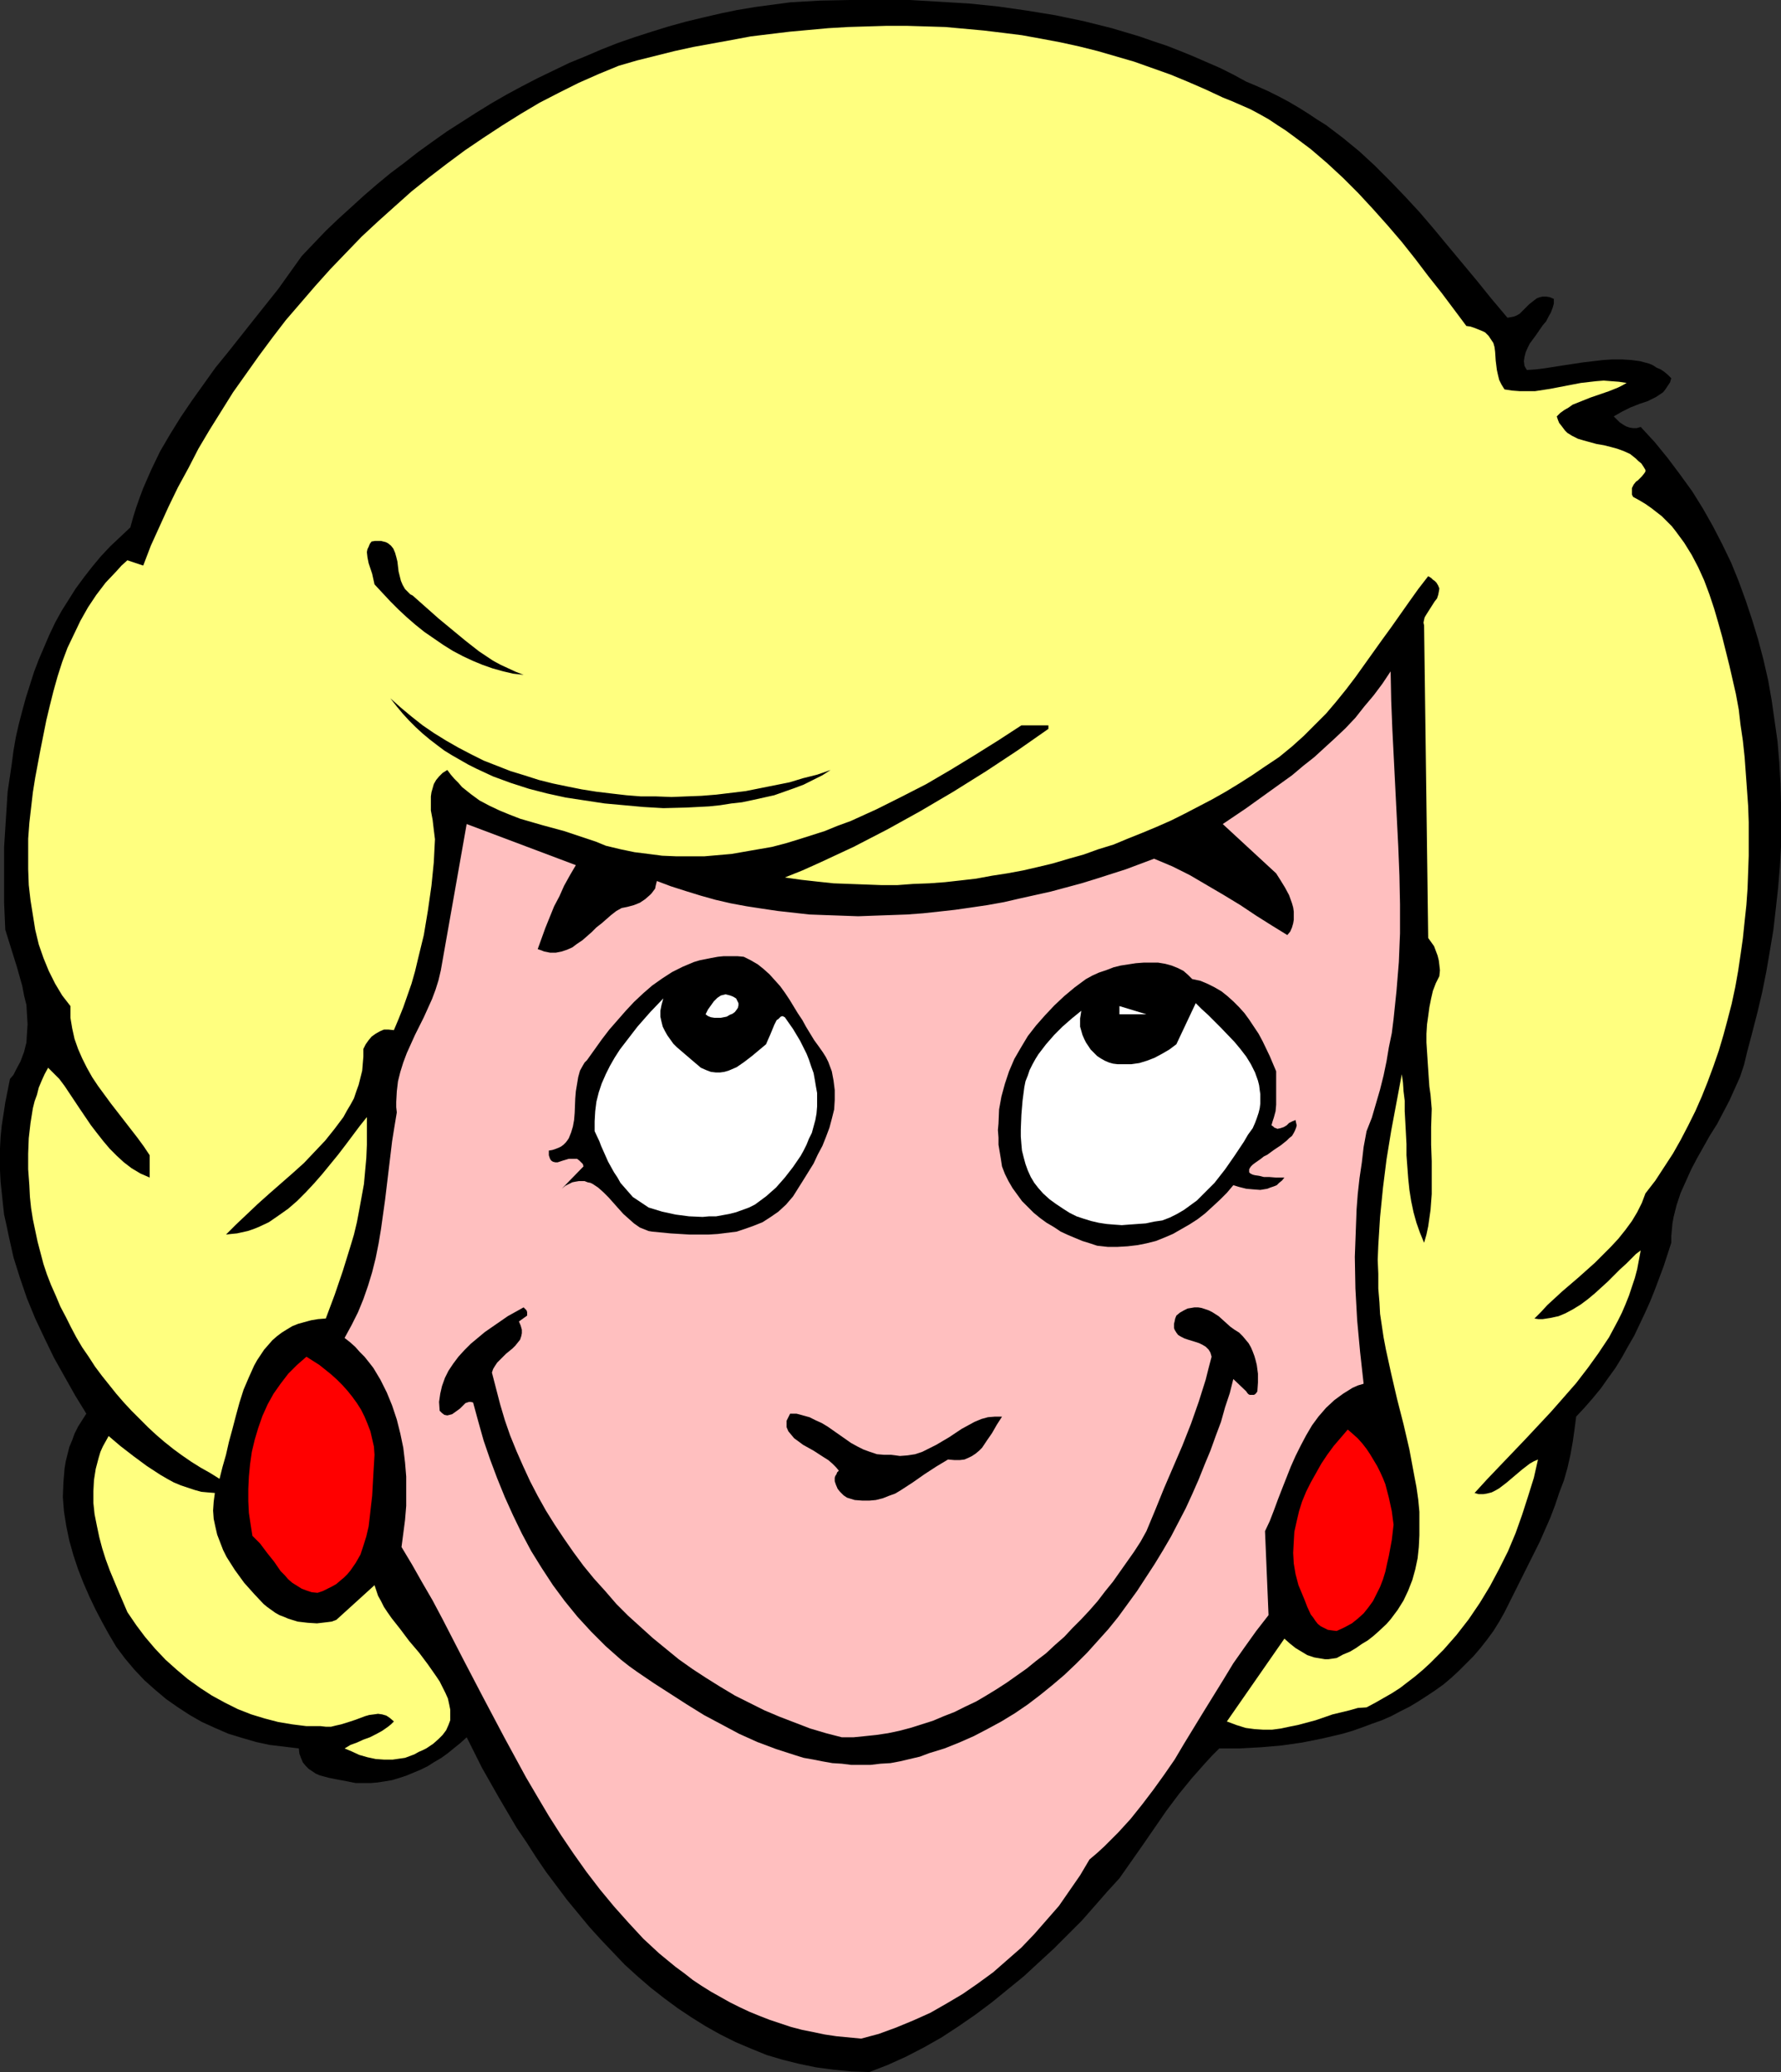
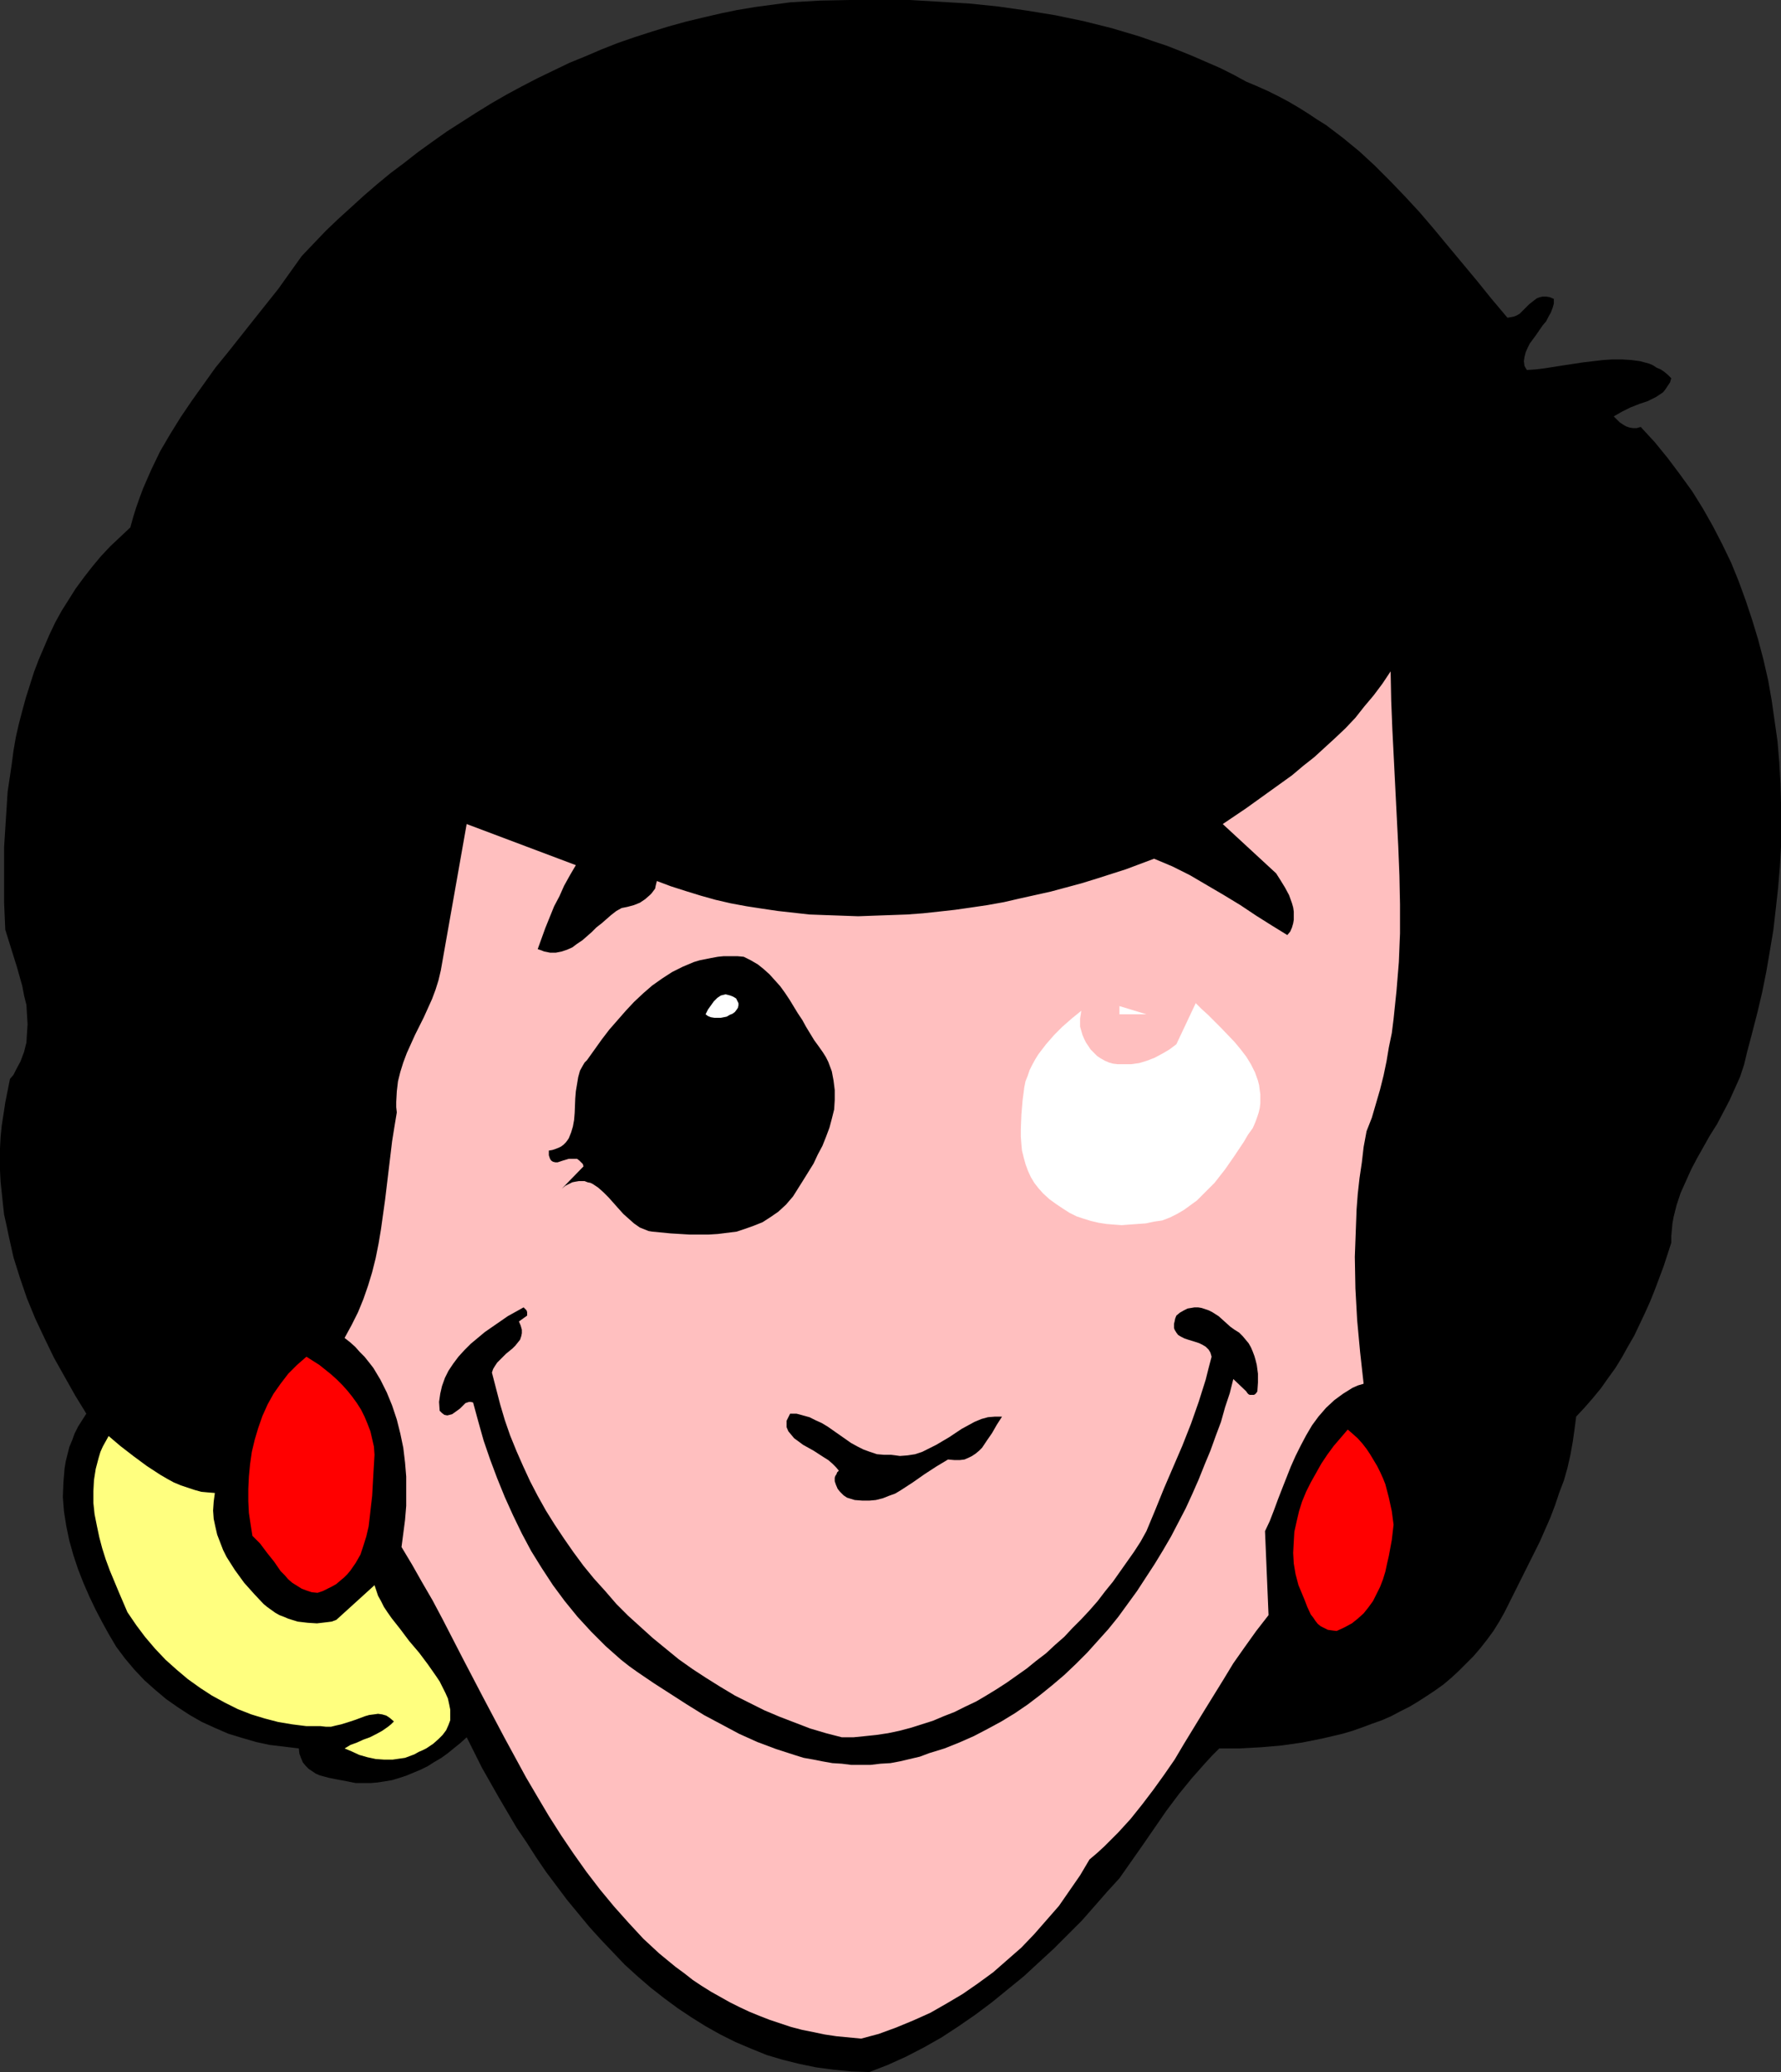
<svg xmlns="http://www.w3.org/2000/svg" xmlns:ns1="http://sodipodi.sourceforge.net/DTD/sodipodi-0.dtd" xmlns:ns2="http://www.inkscape.org/namespaces/inkscape" version="1.0" width="129.724mm" height="150.848mm" id="svg17" ns1:docname="Blondy 12.wmf">
  <rect width="100%" height="100%" fill="#333333" stroke="none" />
  <ns1:namedview id="namedview17" pagecolor="#ffffff" bordercolor="#000000" borderopacity="0.25" ns2:showpageshadow="2" ns2:pageopacity="0.0" ns2:pagecheckerboard="0" ns2:deskcolor="#d1d1d1" ns2:document-units="mm" />
  <defs id="defs1">
    <pattern id="WMFhbasepattern" patternUnits="userSpaceOnUse" width="6" height="6" x="0" y="0" />
  </defs>
  <path style="fill:#000000;fill-opacity:1;fill-rule:evenodd;stroke:none" d="m 343.076,22.463 3.07,1.293 2.909,1.293 2.909,1.454 2.747,1.454 2.747,1.616 2.586,1.616 2.424,1.616 2.586,1.616 4.686,3.555 4.525,3.717 4.202,3.878 4.202,4.202 4.04,4.202 4.04,4.363 3.878,4.525 3.878,4.686 4.04,4.848 4.04,4.848 4.04,5.01 4.363,5.171 0.97,-0.162 0.808,-0.162 0.808,-0.323 0.808,-0.485 1.293,-1.293 1.293,-1.293 1.454,-1.131 0.646,-0.485 0.808,-0.323 0.808,-0.162 h 0.97 l 0.97,0.162 1.131,0.485 v 1.293 l -0.323,1.131 -0.485,1.293 -0.646,1.131 -0.646,1.293 -0.97,1.131 -1.778,2.586 -1.778,2.424 -0.646,1.293 -0.485,1.131 -0.323,1.293 -0.162,1.131 0.162,1.293 0.646,1.131 2.424,-0.162 2.586,-0.323 5.171,-0.808 5.333,-0.808 2.747,-0.323 2.747,-0.323 2.586,-0.162 h 2.586 l 2.586,0.162 2.424,0.323 2.424,0.646 1.131,0.485 0.97,0.646 1.131,0.485 0.97,0.646 0.97,0.808 0.97,0.97 -0.323,1.131 -0.646,0.97 -0.646,0.97 -0.646,0.808 -0.97,0.646 -0.97,0.646 -2.262,1.131 -2.424,0.808 -2.424,0.97 -2.262,1.131 -1.131,0.646 -1.131,0.646 0.808,0.808 0.808,0.808 0.97,0.646 0.808,0.485 0.97,0.323 0.97,0.162 h 0.97 l 1.131,-0.323 3.878,4.202 3.555,4.363 3.394,4.525 3.394,4.686 2.909,4.686 2.747,4.848 2.586,5.01 2.424,5.01 2.101,5.171 1.939,5.333 1.778,5.333 1.616,5.333 1.454,5.495 1.293,5.656 0.97,5.495 0.808,5.656 0.808,5.656 0.485,5.818 0.323,5.656 0.162,5.818 v 5.818 5.818 l -0.323,5.656 -0.485,5.818 -0.646,5.818 -0.646,5.656 -0.97,5.818 -0.97,5.656 -1.131,5.656 -1.293,5.495 -1.454,5.656 -1.454,5.495 -0.808,3.394 -1.131,3.394 -1.454,3.232 -1.454,3.232 -3.394,6.464 -1.939,3.07 -3.555,6.303 -1.616,3.07 -1.454,3.232 -1.454,3.232 -1.131,3.394 -0.808,3.232 -0.323,1.778 -0.162,1.778 -0.162,1.778 v 1.778 l -2.101,6.464 -2.424,6.464 -1.293,3.232 -1.454,3.232 -1.454,3.07 -1.454,3.07 -1.778,3.07 -1.616,2.909 -1.778,2.909 -2.101,2.909 -1.939,2.747 -2.262,2.747 -2.262,2.586 -2.262,2.424 -0.485,3.717 -0.485,3.394 -0.646,3.555 -0.808,3.555 -0.97,3.394 -1.293,3.394 -1.131,3.394 -1.293,3.394 -2.909,6.626 -3.232,6.464 -3.232,6.464 -3.232,6.464 -1.454,2.586 -1.616,2.586 -1.778,2.424 -1.778,2.262 -1.939,2.262 -1.939,1.939 -2.101,2.101 -2.101,1.939 -2.101,1.778 -2.262,1.616 -2.424,1.616 -2.262,1.454 -2.424,1.454 -2.586,1.293 -2.424,1.293 -2.586,1.131 -2.747,0.97 -2.586,0.97 -2.747,0.97 -2.747,0.808 -5.494,1.293 -5.656,1.131 -5.656,0.808 -5.656,0.485 -5.818,0.323 h -5.656 l -1.939,1.939 -1.939,2.101 -3.717,4.202 -3.555,4.363 -3.394,4.525 -6.464,9.373 -6.464,9.211 -3.394,3.717 -3.394,3.878 -3.555,4.04 -3.878,3.878 -3.878,3.878 -4.04,3.717 -4.202,3.878 -4.363,3.555 -4.363,3.555 -4.525,3.394 -4.686,3.232 -4.686,3.07 -4.848,2.747 -5.01,2.586 -5.01,2.262 -5.01,1.939 -5.01,-0.162 -4.848,-0.485 -4.848,-0.646 -4.686,-0.97 -4.525,-1.131 -4.363,-1.293 -4.363,-1.778 -4.202,-1.778 -4.202,-2.101 -4.04,-2.262 -3.878,-2.424 -3.878,-2.586 -3.717,-2.747 -3.717,-2.909 -3.555,-3.07 -3.555,-3.232 -3.232,-3.394 -3.232,-3.394 -3.232,-3.555 -3.07,-3.717 -3.07,-3.717 -2.909,-3.878 -2.909,-3.878 -2.747,-4.04 -2.586,-4.04 -2.747,-4.04 -4.848,-8.242 -4.686,-8.242 -4.202,-8.403 -1.778,1.616 -1.616,1.293 -1.778,1.454 -1.778,1.293 -1.939,1.131 -1.778,1.131 -1.939,0.97 -1.939,0.808 -1.939,0.808 -1.939,0.646 -2.101,0.646 -1.939,0.323 -2.101,0.323 -1.939,0.162 h -2.101 -1.939 l -2.424,-0.485 -2.586,-0.485 -2.424,-0.485 -2.424,-0.646 -1.131,-0.485 -0.97,-0.646 -0.97,-0.646 -0.808,-0.808 -0.808,-0.97 -0.485,-1.131 -0.485,-1.293 -0.162,-1.454 -4.04,-0.485 -4.04,-0.485 -3.717,-0.808 -3.878,-1.131 -3.717,-1.131 -3.717,-1.616 -3.555,-1.616 -3.394,-1.939 -3.232,-2.101 -3.232,-2.262 -3.07,-2.586 -2.909,-2.586 -2.747,-2.909 -2.586,-3.07 -2.424,-3.232 -2.101,-3.555 -1.778,-3.232 -1.778,-3.394 -1.778,-3.717 -1.616,-3.717 -1.454,-3.717 -1.293,-3.878 -1.131,-4.04 -0.808,-3.878 -0.646,-4.04 -0.323,-4.04 0.162,-4.04 0.162,-1.939 0.162,-1.939 0.323,-1.939 0.485,-1.939 0.485,-1.939 0.808,-1.939 0.646,-1.778 0.97,-1.939 1.131,-1.778 1.131,-1.778 -3.07,-5.01 -2.909,-5.171 -2.909,-5.171 -2.586,-5.333 -2.586,-5.495 -2.262,-5.495 -1.939,-5.656 -1.778,-5.656 L 2.424,340.174 1.778,337.104 1.131,334.195 0.808,331.286 0.485,328.216 0.162,325.145 0,322.075 v -3.07 -3.07 l 0.162,-3.07 0.323,-3.232 0.485,-3.07 0.485,-3.232 0.646,-3.232 0.646,-3.232 0.97,-1.131 0.646,-1.293 1.293,-2.424 0.97,-2.586 0.646,-2.586 0.162,-2.586 0.162,-2.424 -0.162,-2.586 -0.162,-2.747 -0.646,-2.586 -0.485,-2.586 -1.454,-5.171 -1.616,-5.171 -1.616,-5.171 -0.323,-7.434 v -7.595 -7.757 l 0.485,-7.595 0.485,-7.595 1.131,-7.595 0.485,-3.717 0.646,-3.717 0.808,-3.555 0.97,-3.717 0.97,-3.555 1.131,-3.555 1.131,-3.555 1.293,-3.394 1.454,-3.394 1.454,-3.394 1.616,-3.394 1.778,-3.232 1.939,-3.07 1.939,-3.07 2.262,-3.07 2.262,-2.909 2.424,-2.909 2.586,-2.747 2.747,-2.586 2.747,-2.586 0.808,-2.909 0.808,-2.586 0.97,-2.747 0.97,-2.586 2.262,-5.171 2.424,-5.01 2.747,-4.686 2.909,-4.686 3.07,-4.525 3.232,-4.525 3.232,-4.525 3.555,-4.363 6.787,-8.565 6.949,-8.727 3.232,-4.525 3.232,-4.525 3.232,-3.394 3.394,-3.555 3.394,-3.232 3.555,-3.232 3.555,-3.232 3.555,-3.07 3.717,-3.07 3.878,-2.909 3.717,-2.909 4.04,-2.909 3.878,-2.747 4.04,-2.586 4.04,-2.586 4.202,-2.586 4.202,-2.424 4.202,-2.262 4.363,-2.262 4.363,-2.101 4.363,-2.101 4.363,-1.778 4.525,-1.939 4.525,-1.778 4.686,-1.616 4.525,-1.454 4.686,-1.454 4.686,-1.293 4.686,-1.131 4.848,-1.131 4.686,-0.97 4.848,-0.808 4.848,-0.646 4.848,-0.646 8.242,-0.485 L 233.997,0 h 8.242 8.242 l 8.242,0.485 8.08,0.485 7.918,0.808 7.918,1.131 7.918,1.293 7.757,1.616 7.757,1.939 7.595,2.262 3.717,1.293 3.878,1.293 3.717,1.454 3.555,1.454 3.717,1.616 3.717,1.616 3.555,1.778 z" id="path1" />
-   <path style="fill:#ffff7f;fill-opacity:1;fill-rule:evenodd;stroke:none" d="m 403.676,89.69 1.131,0.162 0.97,0.323 0.808,0.323 0.808,0.323 0.808,0.323 0.646,0.323 0.97,0.97 0.646,0.97 0.646,0.97 0.323,1.131 0.162,1.293 0.162,2.424 0.323,2.586 0.323,1.454 0.323,1.293 0.646,1.293 0.808,1.293 2.101,0.323 2.101,0.162 h 2.101 2.101 l 4.202,-0.646 8.403,-1.616 4.202,-0.485 2.101,-0.162 2.101,0.162 2.101,0.162 2.101,0.323 -1.131,0.646 -1.293,0.646 -2.424,0.97 -5.171,1.778 -2.424,0.97 -2.424,0.97 -1.131,0.808 -1.131,0.646 -1.131,0.808 -0.97,0.97 0.323,0.97 0.323,0.808 0.646,0.808 0.485,0.646 0.485,0.646 0.646,0.646 1.293,0.808 1.616,0.808 1.616,0.485 1.778,0.485 1.778,0.485 1.939,0.323 1.939,0.485 1.778,0.485 1.778,0.646 1.778,0.808 1.616,1.293 0.646,0.646 0.808,0.646 0.646,0.97 0.485,0.808 v 0.485 l -0.323,0.485 -0.646,0.808 -0.808,0.808 -0.323,0.323 -0.485,0.323 -0.646,0.808 -0.485,0.97 v 0.485 0.646 0.646 l 0.323,0.646 1.778,0.97 1.616,0.97 1.616,1.131 1.454,1.131 1.454,1.131 1.454,1.454 1.293,1.293 1.131,1.454 2.262,3.07 2.101,3.394 1.778,3.394 1.616,3.555 1.454,3.878 1.293,3.878 1.131,3.878 1.131,4.04 1.939,7.757 1.778,7.757 0.808,4.363 0.485,4.202 0.646,4.363 0.485,4.525 0.646,8.888 0.323,4.525 0.162,4.525 v 4.525 4.686 l -0.162,4.525 -0.162,4.525 -0.323,4.525 -0.485,4.525 -0.485,4.686 -0.646,4.525 -0.646,4.363 -0.808,4.525 -0.97,4.525 -1.131,4.363 -1.131,4.202 -1.293,4.363 -1.454,4.202 -1.616,4.363 -1.616,4.04 -1.778,4.04 -1.939,3.878 -2.101,4.04 -2.101,3.717 -2.424,3.717 -2.424,3.717 -2.747,3.555 -0.97,2.586 -1.293,2.586 -1.454,2.424 -1.778,2.424 -1.939,2.424 -2.101,2.262 -2.101,2.101 -2.262,2.262 -4.525,4.04 -4.525,3.878 -2.101,1.939 -1.939,1.778 -1.778,1.939 -1.778,1.778 1.131,0.162 h 1.131 l 2.101,-0.323 2.262,-0.485 1.939,-0.808 2.101,-1.131 2.101,-1.293 1.939,-1.454 1.939,-1.616 3.555,-3.232 1.778,-1.778 1.616,-1.616 1.616,-1.454 1.454,-1.454 1.293,-1.293 1.293,-0.97 -0.485,2.586 -0.485,2.586 -0.646,2.424 -0.808,2.424 -0.808,2.424 -0.97,2.424 -0.97,2.262 -1.131,2.262 -2.424,4.525 -2.909,4.363 -2.909,4.04 -3.232,4.202 -3.394,3.878 -3.555,4.04 -7.11,7.595 -3.555,3.717 -3.555,3.717 -3.394,3.555 -3.394,3.717 1.131,0.323 h 1.293 l 0.97,-0.162 1.293,-0.323 0.97,-0.485 1.131,-0.646 2.101,-1.616 4.202,-3.555 2.101,-1.616 1.131,-0.646 1.131,-0.485 -1.131,5.01 -1.616,5.171 -1.616,5.01 -1.778,5.01 -2.101,5.01 -2.424,4.848 -2.586,4.848 -2.747,4.525 -3.07,4.525 -3.394,4.363 -3.555,4.04 -1.778,1.778 -1.939,1.939 -1.939,1.778 -2.101,1.778 -2.101,1.616 -2.101,1.616 -2.262,1.454 -2.262,1.293 -2.262,1.293 -2.424,1.293 -2.424,0.162 -2.262,0.646 -4.686,1.131 -4.686,1.616 -4.848,1.293 -2.424,0.485 -2.262,0.485 -2.424,0.323 h -2.424 l -2.424,-0.162 -2.424,-0.323 -2.586,-0.808 -2.586,-0.97 15.837,-22.786 1.454,1.293 1.616,1.293 1.616,0.97 1.616,0.97 1.939,0.646 1.939,0.323 0.97,0.162 h 0.97 l 1.131,-0.162 1.131,-0.162 1.778,-0.97 1.939,-0.808 1.616,-0.97 1.616,-1.131 1.616,-0.97 1.454,-1.131 1.293,-1.131 2.424,-2.262 1.131,-1.293 1.939,-2.586 1.616,-2.586 1.293,-2.747 1.131,-2.909 0.808,-2.909 0.646,-3.07 0.323,-3.07 0.162,-3.232 v -3.232 -3.232 l -0.323,-3.394 -0.485,-3.394 -0.646,-3.394 -1.293,-6.949 -1.616,-6.949 -1.778,-6.949 -1.616,-6.949 -1.454,-6.626 -0.646,-3.394 -0.485,-3.232 -0.485,-3.232 -0.162,-3.07 -0.323,-3.878 v -4.04 l -0.162,-3.878 0.162,-4.04 0.485,-7.757 0.808,-8.08 0.97,-7.757 1.293,-7.919 1.454,-7.757 1.454,-7.757 0.323,2.262 0.162,2.424 0.323,2.586 v 2.909 l 0.162,2.909 0.323,6.141 v 3.07 l 0.485,6.464 0.323,3.07 0.485,3.07 0.646,3.07 0.808,2.909 0.97,2.747 1.131,2.747 0.646,-2.262 0.485,-2.262 0.323,-2.262 0.323,-2.262 0.323,-4.363 v -4.525 -4.525 l -0.162,-4.525 v -4.848 l 0.162,-5.01 -0.162,-1.939 -0.162,-1.939 -0.323,-2.262 -0.162,-2.262 -0.323,-4.848 -0.323,-5.01 v -2.424 l 0.162,-2.586 0.323,-2.262 0.323,-2.424 0.485,-2.424 0.485,-2.101 0.808,-2.101 0.97,-1.939 0.162,-1.616 -0.162,-1.454 -0.162,-1.293 -0.323,-1.293 -0.485,-1.293 -0.485,-1.293 -0.808,-1.131 -0.808,-1.131 -1.131,-85.973 -0.162,-0.808 0.162,-0.808 0.162,-0.646 0.485,-0.808 2.262,-3.555 0.646,-0.808 0.323,-0.97 0.162,-0.808 0.162,-0.97 -0.323,-0.808 -0.485,-0.808 -0.485,-0.485 -0.485,-0.323 -0.485,-0.485 -0.808,-0.485 -2.747,3.555 -2.424,3.394 -5.01,7.111 -2.586,3.555 -2.424,3.394 -4.848,6.787 -2.586,3.394 -2.747,3.394 -2.747,3.232 -3.07,3.07 -3.07,3.07 -3.232,2.909 -3.555,2.909 -3.878,2.586 -3.555,2.424 -3.555,2.262 -3.717,2.262 -3.717,2.101 -3.717,1.939 -3.717,1.939 -3.878,1.939 -4.04,1.778 -3.878,1.616 -4.04,1.616 -3.878,1.616 -4.202,1.293 -4.04,1.454 -4.04,1.131 -4.363,1.293 -4.04,0.97 -4.202,0.97 -4.363,0.808 -4.202,0.646 -4.363,0.808 -4.202,0.485 -4.363,0.485 -4.363,0.323 -4.363,0.162 -4.363,0.323 h -4.525 l -4.363,-0.162 -4.363,-0.162 -4.363,-0.162 -4.525,-0.485 -4.363,-0.485 -4.525,-0.646 4.848,-1.939 4.686,-2.101 9.373,-4.363 9.373,-4.848 9.05,-5.01 9.05,-5.333 9.05,-5.656 8.565,-5.656 8.565,-5.979 v -0.97 h -7.434 l -6.464,4.202 -6.464,4.04 -6.626,4.04 -6.626,3.878 -6.949,3.555 -6.787,3.394 -7.11,3.232 -3.555,1.293 -3.555,1.454 -3.555,1.131 -3.555,1.131 -3.717,1.131 -3.717,0.97 -3.717,0.646 -3.717,0.646 -3.717,0.646 -3.717,0.323 -3.717,0.323 h -3.878 -3.878 l -3.878,-0.162 -3.717,-0.485 -3.878,-0.485 -3.878,-0.808 -4.04,-0.97 -2.747,-1.131 -2.909,-0.97 -5.818,-1.939 -5.979,-1.616 -6.141,-1.778 -2.909,-1.131 -2.747,-1.131 -2.747,-1.293 -2.747,-1.454 -2.424,-1.778 -2.424,-1.939 -0.97,-1.131 -1.131,-1.131 -0.97,-1.131 -0.97,-1.293 -1.293,0.808 -0.97,0.97 -0.808,0.97 -0.646,1.131 -0.323,1.131 -0.323,1.131 -0.162,1.131 v 1.293 2.586 l 0.485,2.586 0.323,2.747 0.323,2.586 -0.162,3.07 -0.162,3.232 -0.323,3.232 -0.323,3.232 -0.485,3.394 -0.485,3.394 -1.131,6.787 -1.616,6.626 -0.808,3.394 -0.97,3.394 -1.131,3.232 -1.131,3.232 -1.293,3.232 -1.293,3.07 -1.454,-0.162 h -1.293 l -1.131,0.485 -1.131,0.646 -1.131,0.808 -0.808,0.97 -0.808,1.131 -0.646,1.293 v 2.101 l -0.162,1.939 -0.162,1.939 -0.485,1.939 -0.485,1.939 -0.646,1.778 -0.646,1.939 -0.97,1.778 -0.97,1.616 -0.97,1.778 -2.424,3.232 -2.586,3.232 -2.909,3.07 -2.909,3.07 -3.232,2.909 -6.464,5.656 -3.07,2.747 -3.07,2.909 -2.909,2.747 -2.747,2.747 1.454,-0.162 1.616,-0.162 1.454,-0.323 1.454,-0.323 1.454,-0.485 1.616,-0.646 2.747,-1.293 2.586,-1.778 2.747,-1.939 2.424,-2.101 2.424,-2.424 2.262,-2.424 2.262,-2.586 4.363,-5.333 2.101,-2.747 1.939,-2.586 1.939,-2.586 1.939,-2.424 v 3.878 3.717 l -0.162,3.717 -0.323,3.555 -0.323,3.555 -0.646,3.555 -0.646,3.555 -0.646,3.394 -0.808,3.394 -0.97,3.232 -2.101,6.787 -2.262,6.626 -2.424,6.464 -2.101,0.162 -1.939,0.323 -1.778,0.485 -1.778,0.485 -1.616,0.646 -1.616,0.97 -1.293,0.808 -1.293,0.97 -1.293,1.131 -1.131,1.293 -1.131,1.293 -0.97,1.454 -0.97,1.454 -0.808,1.454 -1.454,3.232 -1.454,3.394 -1.131,3.555 -0.97,3.555 -0.97,3.717 -0.97,3.555 -0.808,3.555 -0.97,3.394 -0.808,3.232 -2.586,-1.616 -2.586,-1.454 -2.586,-1.616 -2.586,-1.778 -2.424,-1.778 -2.424,-1.939 -2.262,-1.939 -2.262,-2.101 -2.262,-2.262 -2.262,-2.262 -2.101,-2.262 -2.101,-2.424 -1.939,-2.424 -1.939,-2.424 -1.939,-2.586 -1.778,-2.747 -1.778,-2.586 -1.616,-2.747 -1.454,-2.747 -1.454,-2.909 -1.454,-2.747 -1.293,-3.07 -1.293,-2.909 -1.131,-2.909 -0.97,-2.909 -0.808,-3.07 -0.808,-3.07 -0.646,-3.07 -0.646,-3.07 -0.485,-3.07 -0.323,-3.07 -0.162,-3.232 -0.323,-4.363 v -4.363 l 0.162,-4.202 0.485,-4.202 0.646,-4.04 0.485,-1.939 0.646,-1.778 0.485,-1.939 0.808,-1.939 0.808,-1.778 0.97,-1.778 1.454,1.454 1.616,1.616 1.454,1.939 1.293,1.939 2.909,4.363 3.07,4.525 1.616,2.101 1.778,2.262 1.778,2.101 1.939,1.939 1.939,1.778 2.101,1.616 2.424,1.454 2.586,1.131 v -6.141 l -1.616,-2.424 -1.778,-2.424 -7.272,-9.373 -3.555,-4.848 -1.616,-2.424 -1.454,-2.586 -1.293,-2.586 -1.131,-2.586 -0.97,-2.747 -0.646,-2.909 -0.485,-2.909 v -1.616 -1.616 l -1.131,-1.454 -1.131,-1.454 -1.939,-3.232 -1.778,-3.555 -1.454,-3.555 -1.293,-3.717 -0.97,-4.04 -0.646,-4.04 -0.646,-4.04 -0.485,-4.202 -0.162,-4.363 v -4.202 -4.202 l 0.323,-4.363 0.485,-4.202 0.485,-4.202 0.646,-4.04 1.454,-7.757 1.616,-8.08 0.97,-4.04 0.97,-3.878 1.131,-4.04 1.293,-4.04 1.454,-3.878 1.778,-3.717 1.778,-3.717 2.101,-3.717 2.262,-3.394 2.586,-3.394 2.909,-3.07 1.454,-1.616 1.616,-1.454 4.363,1.454 2.101,-5.495 2.424,-5.333 2.424,-5.333 2.586,-5.333 2.909,-5.333 2.747,-5.333 3.07,-5.171 3.232,-5.171 3.232,-5.171 3.555,-5.01 3.555,-5.01 3.717,-5.01 3.717,-4.848 4.04,-4.686 4.04,-4.686 4.202,-4.686 4.202,-4.363 4.363,-4.525 4.525,-4.202 4.686,-4.202 4.525,-4.04 4.848,-3.878 4.848,-3.717 5.01,-3.717 5.01,-3.394 5.171,-3.394 5.171,-3.232 5.171,-3.07 5.333,-2.747 5.494,-2.747 5.494,-2.424 5.494,-2.262 5.01,-1.454 5.171,-1.293 5.171,-1.293 5.171,-1.131 5.333,-0.97 5.333,-0.97 5.171,-0.97 5.333,-0.646 5.333,-0.646 5.333,-0.485 5.333,-0.485 5.494,-0.323 5.333,-0.162 5.333,-0.162 h 5.333 l 5.333,0.162 5.333,0.162 5.333,0.485 5.333,0.485 5.333,0.646 5.171,0.646 5.333,0.97 5.171,0.97 5.171,1.131 5.171,1.293 5.01,1.454 5.01,1.454 5.01,1.778 5.01,1.778 4.686,1.939 4.848,2.101 4.848,2.262 2.424,0.97 2.586,1.131 2.586,1.131 2.424,1.293 2.586,1.454 2.424,1.616 2.262,1.454 2.424,1.778 4.525,3.394 4.525,3.878 4.363,4.04 4.202,4.202 4.04,4.363 4.04,4.525 3.878,4.525 3.717,4.686 3.555,4.686 3.717,4.686 3.394,4.525 z" id="path2" />
  <path style="fill:#000000;fill-opacity:1;fill-rule:evenodd;stroke:none" d="m 113.605,163.865 7.11,6.303 3.717,3.07 3.717,3.07 3.717,2.909 1.939,1.293 1.939,1.293 2.101,1.131 2.101,0.97 2.101,0.97 2.101,0.808 -2.909,-0.323 -2.747,-0.646 -2.909,-0.808 -2.747,-0.97 -2.747,-1.131 -2.747,-1.293 -2.747,-1.454 -2.586,-1.616 -2.586,-1.778 -2.586,-1.778 -2.424,-1.939 -2.424,-2.101 -2.262,-2.101 -2.262,-2.262 -2.262,-2.424 -2.101,-2.262 -0.323,-1.454 -0.323,-1.454 -0.97,-2.909 -0.323,-1.616 -0.162,-1.454 0.162,-0.808 0.323,-0.646 0.323,-0.808 0.485,-0.646 0.97,-0.162 h 0.808 0.808 l 0.646,0.162 0.646,0.162 0.646,0.323 0.808,0.646 0.646,0.808 0.485,1.131 0.323,1.131 0.323,1.293 0.323,2.747 0.323,1.293 0.323,1.293 0.485,1.131 0.646,1.131 0.97,0.97 0.485,0.485 z" id="path3" />
  <path style="fill:#ffbfbf;fill-opacity:1;fill-rule:evenodd;stroke:none" d="m 376.204,311.247 -0.808,4.363 -0.485,4.202 -0.646,4.363 -0.485,4.363 -0.323,4.202 -0.162,4.363 -0.162,4.363 -0.162,4.363 0.162,8.727 0.485,8.727 0.808,8.727 0.97,8.727 -1.616,0.485 -1.454,0.646 -1.293,0.808 -1.293,0.808 -2.424,1.778 -2.262,2.101 -2.101,2.424 -1.778,2.424 -1.616,2.747 -1.454,2.747 -1.454,2.909 -1.293,2.909 -2.424,6.141 -1.131,2.909 -1.131,3.07 -1.131,2.909 -1.293,2.747 0.97,23.109 -3.394,4.363 -3.232,4.525 -3.07,4.363 -2.747,4.525 -5.494,8.888 -5.333,8.727 -2.586,4.363 -2.909,4.202 -2.909,4.04 -3.07,4.04 -3.232,4.04 -3.394,3.717 -3.878,3.878 -1.939,1.778 -2.101,1.778 -2.586,4.363 -2.909,4.202 -2.909,4.202 -3.394,3.878 -3.394,3.878 -3.555,3.717 -3.878,3.394 -3.878,3.394 -4.202,3.07 -4.202,2.909 -4.363,2.586 -4.525,2.586 -4.686,2.101 -4.686,1.939 -4.848,1.778 -4.848,1.293 -3.394,-0.323 -3.394,-0.323 -3.232,-0.485 -3.07,-0.646 -3.232,-0.646 -3.07,-0.808 -2.909,-0.97 -2.909,-0.97 -2.909,-1.131 -2.747,-1.131 -2.747,-1.293 -2.586,-1.293 -2.586,-1.454 -2.586,-1.454 -2.586,-1.616 -2.424,-1.616 -2.262,-1.778 -2.424,-1.778 -4.525,-3.717 -4.363,-4.04 -4.04,-4.363 -4.04,-4.525 -3.878,-4.686 -3.717,-4.848 -3.555,-5.01 -3.394,-5.01 -3.394,-5.333 -3.07,-5.171 -3.232,-5.495 -5.979,-10.989 -5.818,-10.989 -5.656,-10.827 -5.494,-10.666 -2.747,-5.171 -2.909,-5.01 -2.747,-4.848 -2.909,-4.848 0.485,-3.717 0.485,-3.717 0.323,-3.878 v -4.04 -4.04 l -0.323,-3.878 -0.485,-4.04 -0.808,-3.878 -0.97,-3.878 -1.293,-3.878 -1.454,-3.555 -1.778,-3.555 -0.97,-1.616 -0.97,-1.616 -1.131,-1.454 -1.293,-1.616 -1.293,-1.293 -1.293,-1.454 -1.454,-1.293 -1.454,-1.131 1.939,-3.555 1.778,-3.555 1.454,-3.555 1.293,-3.717 1.131,-3.717 0.97,-3.878 0.808,-4.04 0.646,-3.878 1.131,-8.08 0.97,-8.08 0.97,-8.08 0.646,-4.04 0.646,-3.878 -0.162,-1.454 v -1.454 l 0.162,-2.909 0.323,-2.747 0.646,-2.586 0.808,-2.586 0.97,-2.586 2.262,-5.01 2.424,-4.848 2.262,-5.01 0.97,-2.586 0.808,-2.586 0.646,-2.747 0.485,-2.747 6.626,-37.492 30.058,11.312 -1.616,2.747 -1.616,2.909 -1.293,2.909 -1.454,2.747 -2.424,5.979 -2.101,5.818 0.97,0.323 0.808,0.323 1.616,0.323 h 1.616 l 1.616,-0.323 1.454,-0.485 1.454,-0.646 1.293,-0.97 1.454,-0.97 2.586,-2.262 1.293,-1.293 1.454,-1.131 2.586,-2.262 1.454,-1.131 1.454,-0.808 1.616,-0.323 1.778,-0.485 1.616,-0.646 1.454,-0.97 1.293,-1.131 0.485,-0.485 0.485,-0.646 0.485,-0.646 0.162,-0.808 0.162,-0.646 0.162,-0.646 3.878,1.454 4.04,1.293 4.202,1.293 4.04,1.131 4.202,0.97 4.363,0.808 4.202,0.646 4.363,0.646 4.363,0.485 4.363,0.485 4.363,0.162 4.525,0.162 4.525,0.162 4.363,-0.162 4.525,-0.162 4.525,-0.162 4.363,-0.323 4.525,-0.485 4.363,-0.485 4.525,-0.646 4.363,-0.646 4.525,-0.808 4.202,-0.97 4.363,-0.97 4.363,-0.97 4.202,-1.131 4.202,-1.131 4.202,-1.293 8.08,-2.586 3.878,-1.454 3.878,-1.454 5.01,2.101 4.848,2.424 4.686,2.747 4.686,2.747 4.525,2.747 4.363,2.909 4.363,2.747 4.202,2.586 0.808,-0.97 0.485,-1.131 0.323,-1.131 0.162,-0.97 v -1.131 -1.131 l -0.162,-1.131 -0.323,-1.131 -0.808,-2.262 -1.131,-2.101 -1.293,-2.101 -1.131,-1.778 -14.706,-13.575 6.464,-4.363 6.302,-4.525 6.302,-4.525 3.07,-2.586 3.07,-2.424 5.656,-5.171 2.909,-2.747 2.747,-2.909 2.424,-3.07 2.586,-3.07 2.424,-3.232 2.262,-3.394 0.162,8.08 0.323,8.08 0.808,15.999 0.808,15.999 0.323,8.08 0.162,7.919 v 7.919 l -0.323,7.919 -0.646,7.919 -0.808,7.757 -0.485,3.878 -0.808,3.878 -0.646,3.878 -0.808,3.878 -0.97,3.878 -1.131,3.878 -1.131,3.878 z" id="path4" />
  <path style="fill:#000000;fill-opacity:1;fill-rule:evenodd;stroke:none" d="m 228.664,211.862 -2.262,1.454 -2.586,1.293 -2.586,1.293 -2.586,0.97 -2.747,0.97 -2.747,0.97 -2.909,0.646 -2.909,0.646 -3.07,0.646 -2.909,0.323 -3.07,0.485 -3.07,0.323 -6.302,0.323 -6.302,0.162 -5.494,-0.323 -5.333,-0.485 -5.333,-0.485 -5.333,-0.808 -5.333,-0.808 -5.171,-1.131 -5.01,-1.293 -5.01,-1.616 -4.848,-1.778 -4.525,-2.101 -2.262,-1.131 -2.262,-1.293 -2.262,-1.293 -2.101,-1.293 -1.939,-1.454 -2.101,-1.616 -1.939,-1.616 -1.939,-1.778 -1.778,-1.778 -1.778,-1.939 -1.616,-1.939 -1.778,-2.262 2.909,2.586 2.909,2.424 3.07,2.424 3.07,2.101 3.394,2.101 3.394,1.939 3.394,1.778 3.555,1.778 3.717,1.454 3.717,1.454 3.717,1.131 4.04,1.293 3.878,0.97 3.878,0.808 4.04,0.808 4.04,0.646 4.04,0.485 4.202,0.485 4.04,0.323 h 4.202 l 4.202,0.162 4.04,-0.162 4.202,-0.162 4.04,-0.323 4.04,-0.485 4.04,-0.485 4.04,-0.808 4.04,-0.808 4.04,-0.808 3.717,-1.131 3.878,-0.97 z" id="path5" />
  <path style="fill:#ffffff;fill-opacity:1;fill-rule:evenodd;stroke:none" d="m 169.033,241.435 h 4.363 z" id="path6" />
  <path style="fill:#000000;fill-opacity:1;fill-rule:evenodd;stroke:none" d="m 226.563,289.593 0.808,1.293 0.646,1.293 0.97,2.586 0.485,2.586 0.323,2.586 v 2.747 l -0.162,2.586 -0.646,2.586 -0.646,2.424 -0.97,2.586 -0.97,2.424 -1.293,2.424 -1.131,2.424 -2.909,4.686 -2.747,4.363 -0.97,1.131 -0.97,1.131 -2.101,1.939 -2.101,1.454 -2.262,1.454 -2.424,0.97 -2.262,0.808 -2.424,0.808 -2.586,0.323 -2.586,0.323 -2.586,0.162 h -2.586 -2.586 l -5.333,-0.323 -5.01,-0.485 -0.97,-0.162 -0.808,-0.323 -0.808,-0.323 -0.808,-0.323 -1.616,-1.131 -1.454,-1.293 -1.454,-1.293 -1.454,-1.616 -2.586,-2.909 -1.454,-1.454 -1.454,-1.293 -1.454,-0.97 -0.646,-0.323 -0.808,-0.162 -0.808,-0.323 h -0.808 -0.808 l -0.97,0.162 -0.808,0.162 -0.97,0.485 -0.97,0.485 -0.97,0.808 5.979,-6.141 -0.162,-0.646 -0.323,-0.323 -0.646,-0.646 -0.646,-0.485 h -0.646 -0.808 -0.808 l -1.616,0.485 -1.454,0.485 h -0.646 l -0.646,-0.162 -0.485,-0.323 -0.323,-0.485 -0.162,-0.485 -0.162,-0.485 v -0.646 -0.646 l 0.97,-0.162 0.97,-0.323 0.808,-0.323 0.646,-0.323 0.646,-0.485 0.646,-0.646 0.485,-0.646 0.323,-0.485 0.646,-1.616 0.485,-1.616 0.323,-1.778 0.162,-1.939 0.162,-4.04 0.162,-1.939 0.323,-1.939 0.323,-1.939 0.485,-1.778 0.808,-1.454 0.485,-0.808 0.646,-0.646 4.04,-5.656 2.101,-2.747 2.262,-2.586 2.262,-2.586 2.262,-2.424 2.586,-2.424 2.424,-2.101 2.747,-1.939 2.747,-1.778 2.909,-1.454 3.07,-1.293 1.616,-0.485 1.616,-0.323 1.616,-0.323 1.778,-0.323 1.616,-0.162 h 1.778 1.939 l 1.778,0.162 1.939,0.97 1.939,1.131 1.616,1.293 1.616,1.454 1.454,1.616 1.454,1.616 1.293,1.778 1.293,1.939 2.262,3.717 1.293,1.939 0.97,1.778 2.262,3.717 1.293,1.778 z" id="path7" />
-   <path style="fill:#000000;fill-opacity:1;fill-rule:evenodd;stroke:none" d="m 328.209,269.392 2.262,0.485 1.939,0.808 1.939,0.97 1.939,1.131 1.616,1.293 1.616,1.454 1.616,1.616 1.454,1.616 1.293,1.778 1.293,1.939 1.293,1.939 1.131,2.101 1.939,4.04 1.778,4.202 v 2.101 1.939 1.778 3.394 l -0.162,1.778 -0.485,1.778 -0.323,0.97 -0.323,1.131 0.485,0.323 0.323,0.323 0.485,0.162 0.323,0.162 0.808,-0.162 0.97,-0.323 0.808,-0.485 0.646,-0.646 0.97,-0.485 0.808,-0.323 0.162,0.808 0.162,0.646 -0.162,0.646 -0.323,0.808 -0.323,0.646 -0.485,0.808 -0.808,0.646 -0.646,0.646 -1.616,1.293 -1.939,1.293 -1.778,1.293 -0.97,0.485 -0.808,0.646 -1.616,1.131 -0.646,0.485 -0.485,0.485 -0.323,0.485 -0.162,0.323 v 0.485 0.323 l 0.323,0.323 0.646,0.323 0.646,0.162 1.131,0.162 1.293,0.323 h 1.454 l 1.939,0.162 h 2.262 l -0.646,0.808 -0.808,0.646 -0.646,0.646 -0.808,0.323 -0.97,0.323 -0.808,0.323 -1.939,0.323 -2.101,-0.162 -1.778,-0.162 -1.939,-0.485 -1.616,-0.485 -1.778,2.101 -1.939,1.939 -2.101,1.939 -1.939,1.778 -2.101,1.616 -2.262,1.454 -2.262,1.293 -2.262,1.293 -2.262,0.97 -2.424,0.97 -2.586,0.646 -2.424,0.485 -2.747,0.323 -2.747,0.162 h -2.747 l -2.909,-0.323 -1.939,-0.646 -2.101,-0.646 -1.939,-0.808 -1.939,-0.808 -2.101,-0.97 -1.939,-1.293 -1.939,-1.131 -1.778,-1.293 -1.778,-1.454 -1.616,-1.616 -1.616,-1.616 -1.293,-1.778 -1.293,-1.778 -1.131,-1.939 -0.97,-1.939 -0.808,-2.101 -0.323,-2.101 -0.323,-1.939 -0.323,-1.939 v -1.939 l -0.162,-2.101 0.162,-1.778 0.162,-3.878 0.646,-3.555 0.97,-3.555 1.131,-3.394 1.454,-3.394 1.778,-3.07 1.939,-3.232 2.262,-2.909 2.424,-2.747 2.586,-2.747 2.747,-2.586 2.909,-2.424 3.07,-2.262 1.778,-0.97 1.778,-0.808 1.939,-0.646 2.101,-0.808 1.939,-0.485 2.101,-0.323 2.101,-0.323 2.101,-0.162 h 2.101 1.939 l 1.939,0.323 1.778,0.485 1.616,0.646 1.616,0.808 1.293,1.131 z" id="path8" />
  <path style="fill:#ffffff;fill-opacity:1;fill-rule:evenodd;stroke:none" d="m 202.646,274.725 0.323,0.646 0.323,0.646 v 0.646 l -0.162,0.646 -0.323,0.485 -0.485,0.646 -0.646,0.485 -0.808,0.323 -0.808,0.485 -0.808,0.162 -0.808,0.162 h -0.97 -0.808 l -0.97,-0.162 -0.808,-0.323 -0.646,-0.485 0.646,-1.293 0.808,-1.131 0.808,-1.131 0.97,-0.97 0.485,-0.323 0.485,-0.323 0.646,-0.162 0.646,-0.162 0.646,0.162 0.646,0.162 0.808,0.323 z" id="path9" />
-   <path style="fill:#ffffff;fill-opacity:1;fill-rule:evenodd;stroke:none" d="m 192.95,293.794 1.454,0.646 1.293,0.485 1.293,0.162 h 1.293 l 1.131,-0.162 1.131,-0.323 1.131,-0.485 1.131,-0.485 2.101,-1.454 2.101,-1.616 1.939,-1.616 1.939,-1.616 0.485,-1.131 0.646,-1.454 1.131,-2.747 0.646,-1.293 0.485,-0.323 0.323,-0.323 0.323,-0.323 0.485,-0.162 0.323,0.162 0.323,0.162 2.262,3.232 1.939,3.232 1.778,3.555 0.646,1.616 0.646,1.939 0.646,1.778 0.323,1.778 0.323,1.939 0.323,1.778 v 1.939 1.778 l -0.162,1.939 -0.323,1.778 -0.485,1.778 -0.485,1.778 -0.808,1.616 -0.646,1.616 -0.808,1.616 -0.808,1.454 -2.101,3.07 -2.262,2.909 -2.424,2.747 -2.747,2.424 -3.07,2.262 -1.616,0.808 -1.778,0.646 -1.778,0.646 -1.939,0.485 -1.778,0.323 -1.778,0.323 h -1.939 l -1.778,0.162 -3.717,-0.162 -3.717,-0.485 -3.717,-0.808 -3.717,-1.131 -1.454,-0.97 -1.454,-0.97 -1.454,-0.97 -1.131,-1.293 -1.131,-1.293 -1.131,-1.293 -0.808,-1.454 -0.97,-1.454 -1.616,-2.909 -1.293,-2.909 -0.646,-1.454 -0.485,-1.293 -1.293,-2.747 v -2.747 l 0.162,-2.747 0.323,-2.586 0.646,-2.586 0.808,-2.424 1.131,-2.586 1.131,-2.262 1.293,-2.262 1.454,-2.262 1.616,-2.101 3.232,-4.202 3.555,-4.04 3.555,-3.717 -0.485,1.778 -0.323,1.616 v 1.616 l 0.323,1.454 0.323,1.293 0.646,1.293 0.646,1.131 0.808,1.131 0.808,1.131 0.97,0.97 2.262,1.939 2.262,1.939 z" id="path10" />
  <path style="fill:#ffffff;fill-opacity:1;fill-rule:evenodd;stroke:none" d="m 344.854,310.439 -1.293,1.778 -1.131,1.939 -2.586,3.878 -2.586,3.717 -2.909,3.717 -1.616,1.616 -1.616,1.616 -1.616,1.616 -1.778,1.293 -1.778,1.293 -1.939,1.131 -1.939,0.97 -2.101,0.808 -2.262,0.323 -2.262,0.485 -2.262,0.162 -2.262,0.162 -2.101,0.162 -2.262,-0.162 -1.939,-0.162 -2.101,-0.323 -2.101,-0.485 -2.101,-0.646 -1.939,-0.646 -1.939,-0.97 -1.778,-1.131 -1.939,-1.293 -1.778,-1.293 -1.778,-1.616 -1.293,-1.454 -1.131,-1.454 -0.97,-1.616 -0.808,-1.778 -0.646,-1.778 -0.485,-1.778 -0.485,-1.939 -0.162,-1.778 -0.162,-2.101 v -1.939 l 0.162,-4.04 0.323,-3.878 0.485,-3.717 0.323,-1.616 0.646,-1.616 0.485,-1.454 0.808,-1.616 0.808,-1.454 0.808,-1.293 2.101,-2.747 2.262,-2.586 2.262,-2.262 2.586,-2.262 2.586,-2.101 -0.162,1.131 -0.162,0.97 v 1.131 1.131 l 0.323,1.131 0.323,1.131 0.485,1.131 0.485,0.97 0.646,0.97 0.646,0.97 0.97,0.97 0.808,0.808 0.97,0.646 1.131,0.646 1.131,0.485 1.131,0.323 1.293,0.162 h 1.293 1.131 1.293 l 2.262,-0.323 2.101,-0.646 2.101,-0.808 2.101,-1.131 1.939,-1.131 1.939,-1.454 5.333,-11.312 1.616,1.616 1.778,1.616 3.555,3.555 3.717,3.878 1.616,1.939 1.616,2.101 1.293,2.101 1.131,2.262 0.808,2.262 0.323,1.293 0.162,1.293 0.162,1.131 v 1.293 1.293 l -0.162,1.293 -0.323,1.293 -0.485,1.454 -0.485,1.293 z" id="path11" />
  <path style="fill:#ffffff;fill-opacity:1;fill-rule:evenodd;stroke:none" d="m 308.171,279.088 v -2.262 l 7.434,2.262 z" id="path12" />
  <path style="fill:#000000;fill-opacity:1;fill-rule:evenodd;stroke:none" d="m 145.117,361.991 -2.262,1.616 0.485,1.131 0.323,1.131 v 0.97 l -0.162,0.808 -0.323,0.97 -0.646,0.808 -0.646,0.808 -0.808,0.808 -1.778,1.454 -1.616,1.616 -0.808,0.808 -0.646,0.97 -0.485,0.808 -0.323,0.97 1.131,4.363 1.131,4.363 1.293,4.363 1.454,4.202 1.778,4.363 1.778,4.04 1.939,4.202 2.101,4.04 2.262,4.04 2.424,3.878 2.586,3.878 2.586,3.717 2.747,3.717 2.909,3.555 3.07,3.394 3.07,3.555 3.232,3.232 3.394,3.07 3.394,3.07 3.555,2.909 3.555,2.909 3.878,2.747 3.717,2.424 3.878,2.424 4.04,2.424 3.878,1.939 4.202,2.101 4.202,1.778 4.202,1.616 4.202,1.616 4.363,1.293 4.363,1.131 h 3.232 l 3.232,-0.323 3.07,-0.323 3.232,-0.485 3.07,-0.646 3.07,-0.808 3.07,-0.97 3.07,-0.97 3.07,-1.293 2.909,-1.131 2.909,-1.454 3.07,-1.454 2.747,-1.616 2.909,-1.778 2.747,-1.778 2.747,-1.939 2.747,-1.939 2.586,-2.101 2.747,-2.101 2.424,-2.262 2.586,-2.262 2.262,-2.424 2.424,-2.424 2.262,-2.424 2.262,-2.586 2.101,-2.747 2.101,-2.586 1.939,-2.747 1.939,-2.747 1.939,-2.747 1.778,-2.747 1.616,-2.909 2.424,-5.818 2.424,-5.979 5.01,-11.635 2.424,-6.141 2.101,-5.979 0.97,-3.07 0.97,-3.07 0.808,-3.232 0.808,-3.07 -0.323,-1.131 -0.485,-0.808 -0.808,-0.808 -0.808,-0.485 -0.97,-0.485 -0.97,-0.323 -2.101,-0.646 -0.97,-0.323 -0.97,-0.485 -0.808,-0.485 -0.485,-0.646 -0.485,-0.808 -0.162,-0.485 v -1.131 l 0.162,-0.646 0.162,-0.808 0.323,-0.808 0.97,-0.808 1.131,-0.646 0.97,-0.485 0.97,-0.162 0.97,-0.162 h 0.97 l 0.97,0.162 0.97,0.323 0.97,0.323 0.97,0.485 1.778,1.131 1.616,1.454 1.616,1.454 1.131,0.808 1.293,0.808 0.97,0.97 0.808,0.97 0.808,0.97 0.646,1.131 0.485,1.131 0.485,1.293 0.323,1.131 0.323,1.293 0.323,2.424 v 2.424 l -0.162,2.424 -0.323,0.485 -0.323,0.323 -0.323,0.162 h -0.485 -0.646 l -0.323,-0.162 -0.323,-0.323 -0.323,-0.485 -3.555,-3.394 -0.97,3.878 -1.293,3.878 -1.131,4.04 -1.454,3.878 -1.454,4.04 -1.616,3.878 -1.616,4.04 -1.778,4.04 -1.778,3.878 -4.04,7.757 -2.262,3.878 -2.262,3.717 -2.424,3.717 -2.424,3.717 -2.586,3.555 -2.586,3.555 -2.747,3.394 -2.909,3.232 -2.909,3.232 -3.07,3.07 -3.232,3.07 -3.232,2.747 -3.394,2.747 -3.394,2.586 -3.555,2.424 -3.717,2.262 -3.878,2.101 -3.717,1.939 -4.04,1.778 -4.04,1.616 -4.202,1.293 -2.586,0.97 -2.747,0.646 -2.747,0.646 -2.586,0.485 -2.747,0.162 -2.747,0.323 h -2.586 -2.747 l -2.586,-0.323 -2.586,-0.162 -2.747,-0.485 -2.424,-0.485 -2.747,-0.485 -2.586,-0.808 -5.01,-1.616 -5.171,-1.939 -5.01,-2.262 -4.848,-2.586 -4.848,-2.586 -4.686,-2.909 -4.525,-2.909 -4.525,-2.909 -4.525,-3.07 -2.262,-1.616 -2.262,-1.778 -4.202,-3.717 -4.04,-4.04 -3.717,-4.04 -3.555,-4.363 -3.232,-4.363 -3.07,-4.686 -2.909,-4.686 -2.586,-4.848 -2.424,-5.01 -2.262,-5.01 -2.101,-5.171 -1.939,-5.171 -1.778,-5.171 -1.454,-5.171 -1.454,-5.333 -0.646,-0.162 h -0.485 l -0.485,0.162 -0.485,0.162 -0.97,0.97 -0.485,0.485 -0.646,0.485 -1.131,0.808 -0.485,0.323 -0.646,0.162 -0.646,0.162 -0.808,-0.162 -0.646,-0.485 -0.646,-0.646 -0.162,-2.424 0.323,-2.262 0.485,-2.101 0.808,-2.262 0.97,-1.939 1.293,-1.939 1.454,-1.939 1.616,-1.778 1.778,-1.778 1.939,-1.616 1.939,-1.616 2.101,-1.454 2.101,-1.454 2.101,-1.454 4.363,-2.424 0.323,0.323 0.485,0.485 0.162,0.485 v 0.485 z" id="path13" />
  <path style="fill:#ff0000;fill-opacity:1;fill-rule:evenodd;stroke:none" d="m 103.101,400.291 -0.323,5.495 -0.323,5.818 -0.323,2.747 -0.323,2.909 -0.323,2.747 -0.646,2.747 -0.808,2.586 -0.808,2.424 -1.293,2.262 -1.454,2.101 -0.808,0.97 -0.97,0.97 -0.97,0.808 -1.131,0.97 -1.131,0.646 -1.293,0.646 -1.293,0.646 -1.454,0.485 -1.616,-0.162 -1.454,-0.485 -1.293,-0.485 -1.293,-0.808 -1.293,-0.808 -1.131,-0.97 -0.97,-1.131 -1.131,-1.131 -1.778,-2.586 -1.939,-2.424 -1.939,-2.586 -0.97,-0.97 -1.131,-1.131 -0.485,-3.07 -0.485,-3.232 -0.162,-3.232 v -3.394 l 0.162,-3.394 0.323,-3.394 0.485,-3.394 0.808,-3.394 0.97,-3.232 1.131,-3.232 1.454,-3.232 1.616,-2.909 1.939,-2.747 2.101,-2.747 2.424,-2.424 2.586,-2.262 1.778,1.131 1.778,1.131 1.616,1.293 1.616,1.293 1.616,1.454 1.454,1.454 1.454,1.616 1.293,1.616 1.293,1.778 1.131,1.778 0.97,1.939 0.808,1.939 0.808,2.101 0.485,2.101 0.485,2.101 z" id="path14" />
  <path style="fill:#000000;fill-opacity:1;fill-rule:evenodd;stroke:none" d="m 245.309,400.291 1.293,0.162 1.131,0.162 2.101,-0.162 2.101,-0.323 1.939,-0.646 1.939,-0.97 1.939,-0.97 3.555,-2.101 3.394,-2.262 1.778,-0.97 1.778,-0.97 1.939,-0.808 1.778,-0.485 1.939,-0.162 h 0.97 0.97 l -1.454,2.262 -1.293,2.262 -1.454,2.101 -1.293,1.939 -0.808,0.808 -0.97,0.808 -0.97,0.646 -0.97,0.485 -1.131,0.485 -1.293,0.162 h -1.454 l -1.778,-0.162 -1.616,0.97 -1.616,0.97 -3.232,2.101 -3.232,2.262 -3.232,2.101 -1.616,0.97 -1.778,0.646 -1.616,0.646 -1.939,0.485 -1.778,0.162 h -1.939 l -2.101,-0.162 -2.101,-0.646 -0.97,-0.646 -0.97,-0.97 -0.646,-0.808 -0.485,-1.131 -0.323,-0.97 v -0.97 l 0.162,-0.485 0.323,-0.485 0.162,-0.485 0.485,-0.485 -0.808,-0.97 -0.97,-0.97 -1.131,-0.97 -1.293,-0.808 -2.747,-1.778 -2.909,-1.616 -1.293,-0.97 -1.131,-0.808 -0.808,-0.97 -0.808,-0.97 -0.485,-1.131 v -0.646 -0.485 -0.646 l 0.323,-0.646 0.323,-0.646 0.323,-0.646 h 1.778 l 1.778,0.485 1.778,0.485 1.616,0.808 1.778,0.808 1.616,0.97 3.232,2.262 3.232,2.262 1.778,0.97 1.616,0.808 1.778,0.646 1.939,0.646 1.939,0.162 z" id="path15" />
  <path style="fill:#ff0000;fill-opacity:1;fill-rule:evenodd;stroke:none" d="m 383.638,419.521 -0.485,4.202 -0.808,4.363 -0.485,2.101 -0.485,2.262 -0.646,2.101 -0.808,2.101 -0.97,1.939 -0.97,1.939 -1.293,1.778 -1.293,1.616 -1.616,1.454 -1.616,1.293 -2.101,1.131 -2.101,0.97 -1.293,-0.162 -1.131,-0.162 -0.97,-0.485 -0.97,-0.485 -0.808,-0.646 -0.646,-0.808 -0.646,-0.97 -0.646,-0.808 -0.97,-2.101 -0.808,-2.101 -0.808,-1.939 -0.808,-1.939 -0.808,-3.07 -0.485,-2.909 -0.162,-2.909 0.162,-3.07 0.162,-2.747 0.646,-2.909 0.646,-2.747 0.808,-2.586 1.131,-2.747 1.293,-2.586 1.454,-2.586 1.454,-2.586 1.616,-2.424 1.778,-2.424 1.939,-2.262 1.939,-2.262 1.293,1.131 1.454,1.293 1.293,1.454 1.131,1.454 0.97,1.454 0.97,1.616 0.97,1.616 0.808,1.616 0.808,1.778 0.646,1.616 0.97,3.717 0.808,3.717 z" id="path16" />
  <path style="fill:#ffff7f;fill-opacity:1;fill-rule:evenodd;stroke:none" d="m 59.146,410.795 -0.323,2.424 -0.162,2.424 0.162,2.262 0.485,2.262 0.485,2.101 0.808,2.101 0.808,2.101 0.97,1.939 1.131,1.778 1.131,1.778 1.293,1.778 1.293,1.778 2.747,3.07 2.586,2.747 0.97,0.808 1.131,0.808 1.131,0.808 1.131,0.646 1.293,0.485 1.131,0.485 2.586,0.808 2.747,0.323 2.586,0.162 2.747,-0.323 1.293,-0.162 1.293,-0.485 10.504,-9.535 0.485,1.454 0.485,1.454 0.808,1.454 0.808,1.616 0.97,1.454 1.131,1.616 2.424,3.07 2.424,3.232 2.747,3.232 2.424,3.232 2.262,3.232 0.97,1.454 0.808,1.616 0.808,1.616 0.646,1.454 0.323,1.454 0.323,1.616 v 1.293 1.616 l -0.485,1.293 -0.646,1.454 -0.97,1.293 -1.131,1.131 -1.454,1.293 -1.939,1.293 -0.97,0.485 -1.131,0.485 -1.131,0.646 -1.293,0.485 -1.293,0.485 -1.131,0.162 -2.262,0.323 h -2.424 l -2.262,-0.162 -2.262,-0.485 -2.262,-0.646 -2.101,-0.97 -1.939,-0.808 1.616,-0.97 1.778,-0.646 1.778,-0.808 1.778,-0.646 1.616,-0.808 1.778,-0.97 1.616,-1.131 0.808,-0.646 0.808,-0.808 -1.131,-0.97 -0.97,-0.646 -1.131,-0.323 -1.131,-0.162 -1.131,0.162 -1.293,0.162 -1.131,0.323 -1.293,0.485 -1.293,0.485 -1.454,0.485 -2.586,0.808 -1.454,0.323 -1.293,0.323 h -1.454 l -1.454,-0.162 h -3.878 l -3.878,-0.485 -3.878,-0.646 -3.717,-0.97 -3.717,-1.131 -3.717,-1.454 -3.555,-1.778 -3.555,-1.939 -3.232,-2.101 -3.394,-2.424 -3.07,-2.586 -3.07,-2.747 -2.909,-3.07 -2.747,-3.232 -2.424,-3.232 -2.424,-3.555 -2.424,-5.656 -2.424,-5.818 -1.131,-3.07 -0.97,-3.07 -0.808,-3.07 -0.646,-3.07 -0.646,-3.232 -0.323,-3.07 v -3.232 l 0.162,-3.07 0.485,-3.07 0.808,-3.07 0.485,-1.616 0.646,-1.454 0.808,-1.454 0.808,-1.454 3.232,2.747 3.555,2.747 3.717,2.747 3.717,2.424 1.939,1.131 1.778,0.97 1.939,0.808 1.939,0.646 1.939,0.646 1.778,0.485 1.778,0.162 z" id="path17" />
</svg>